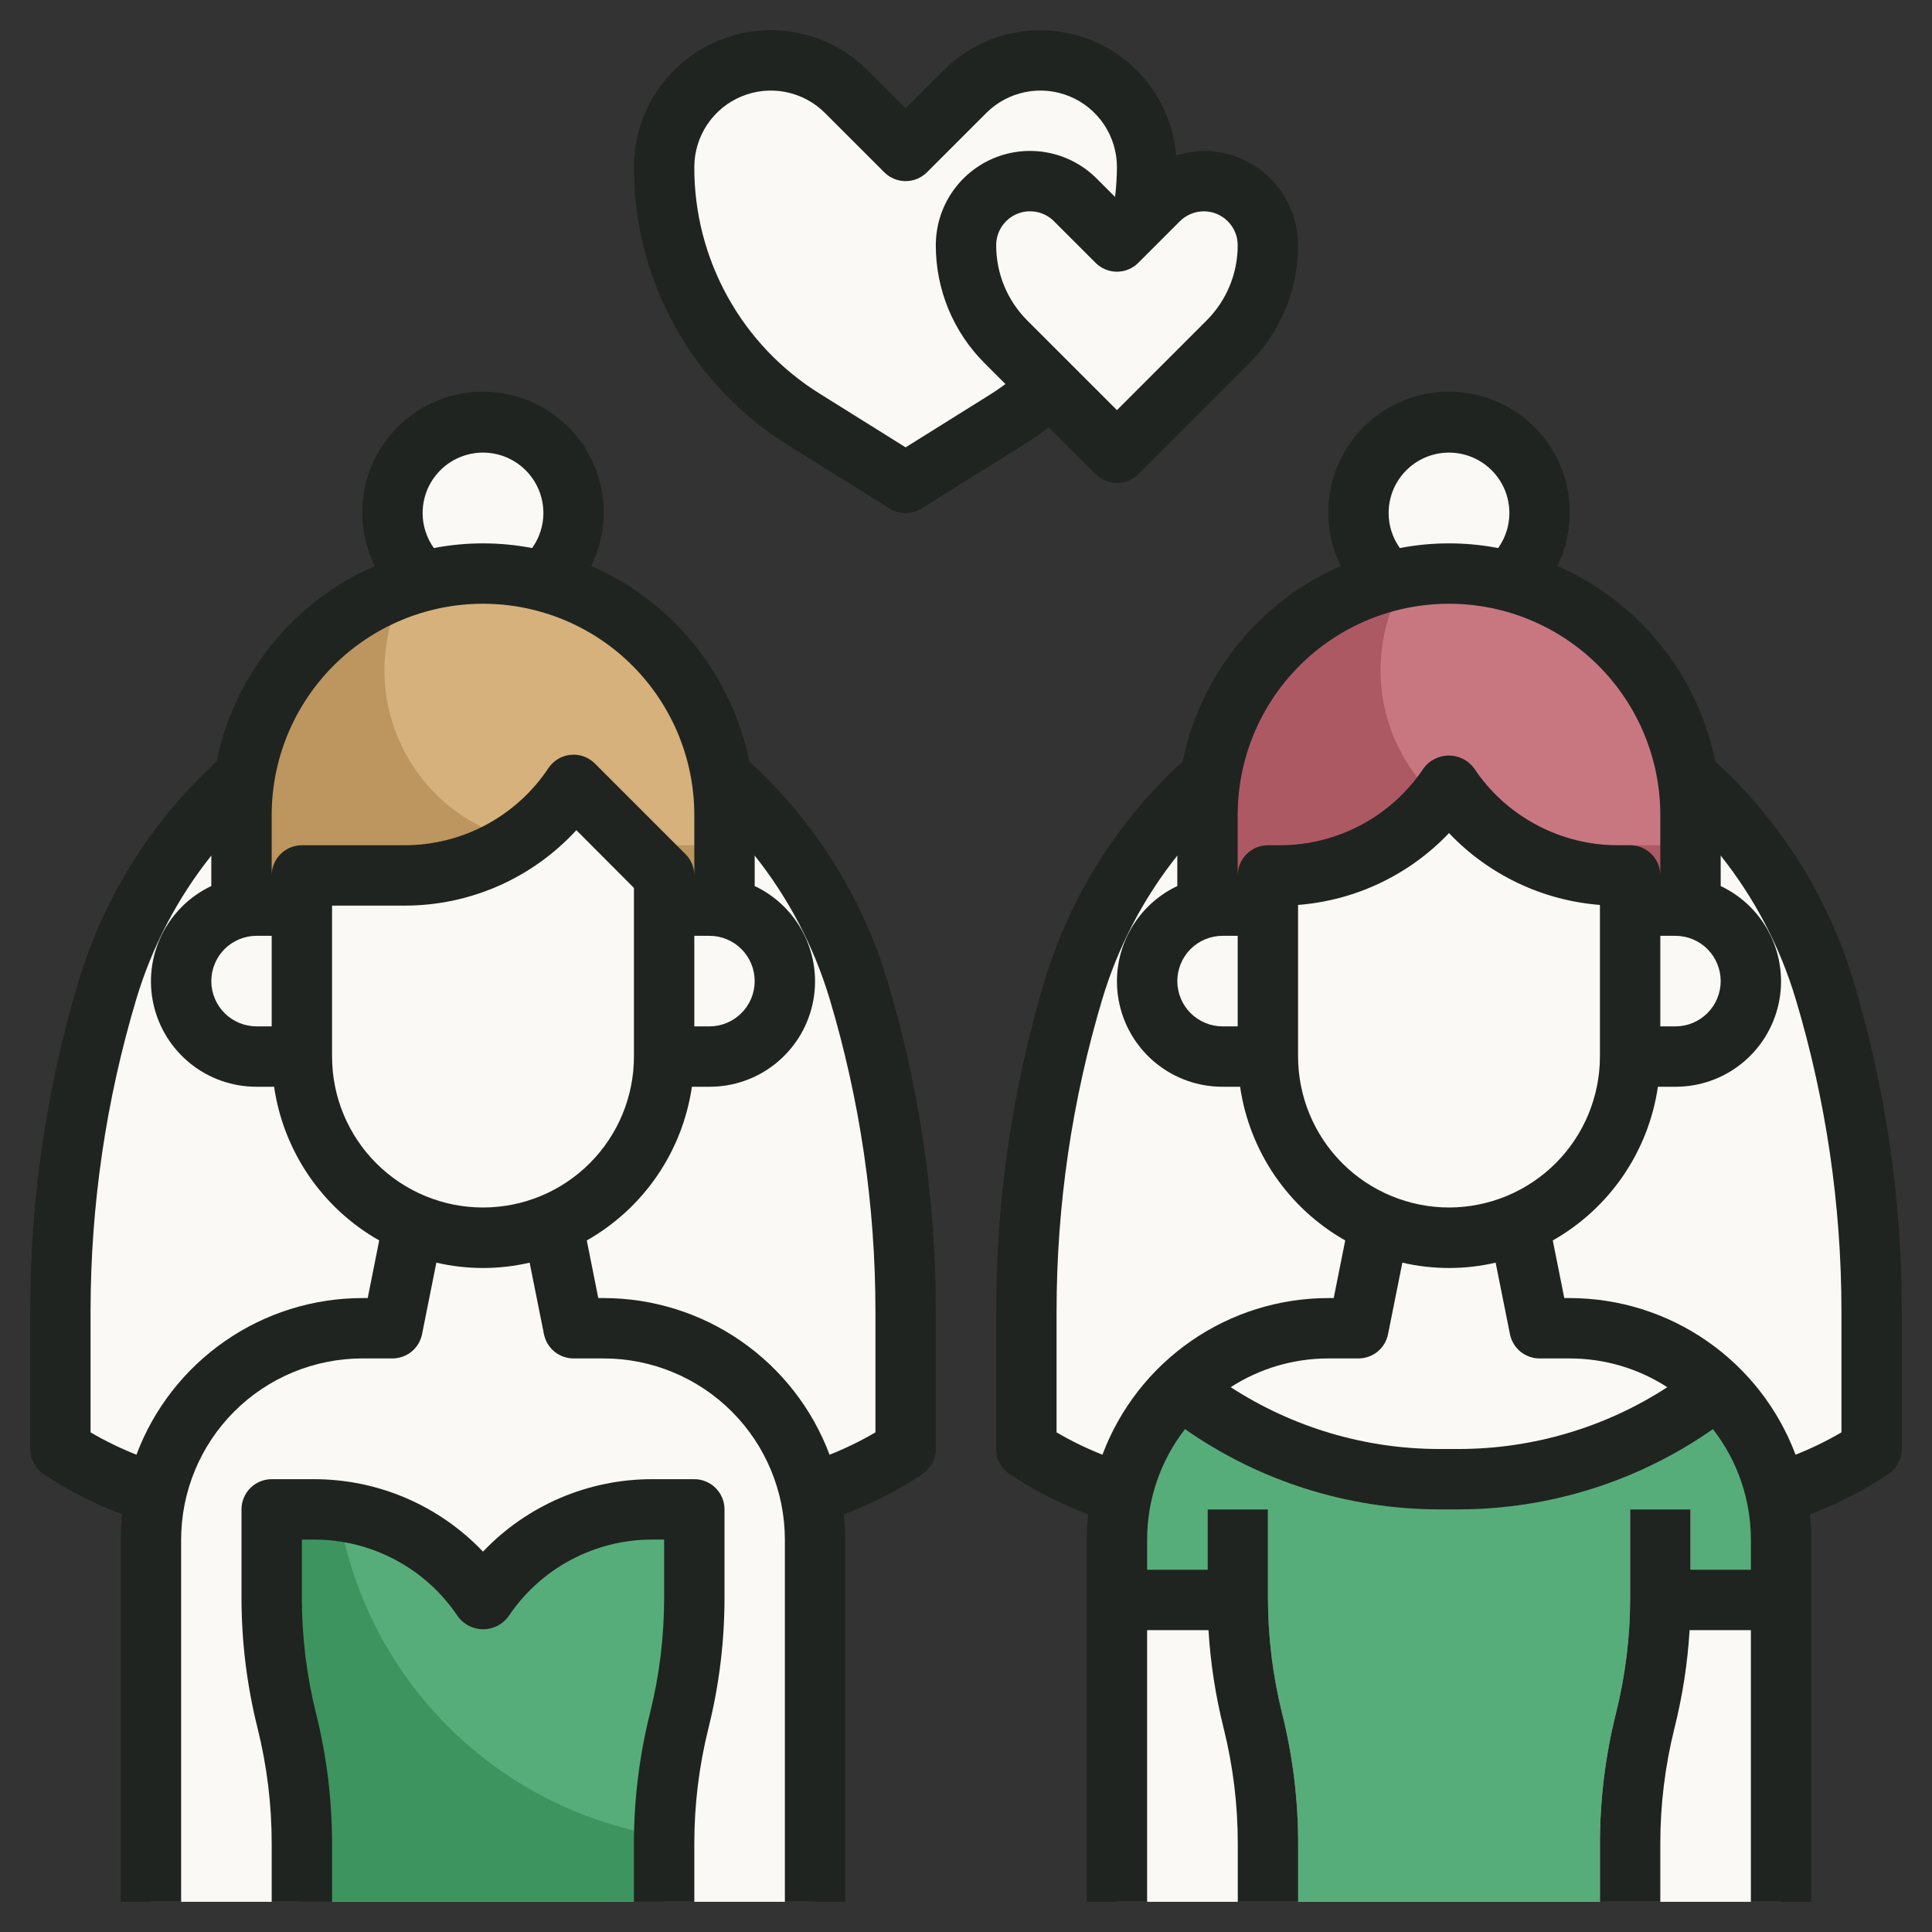
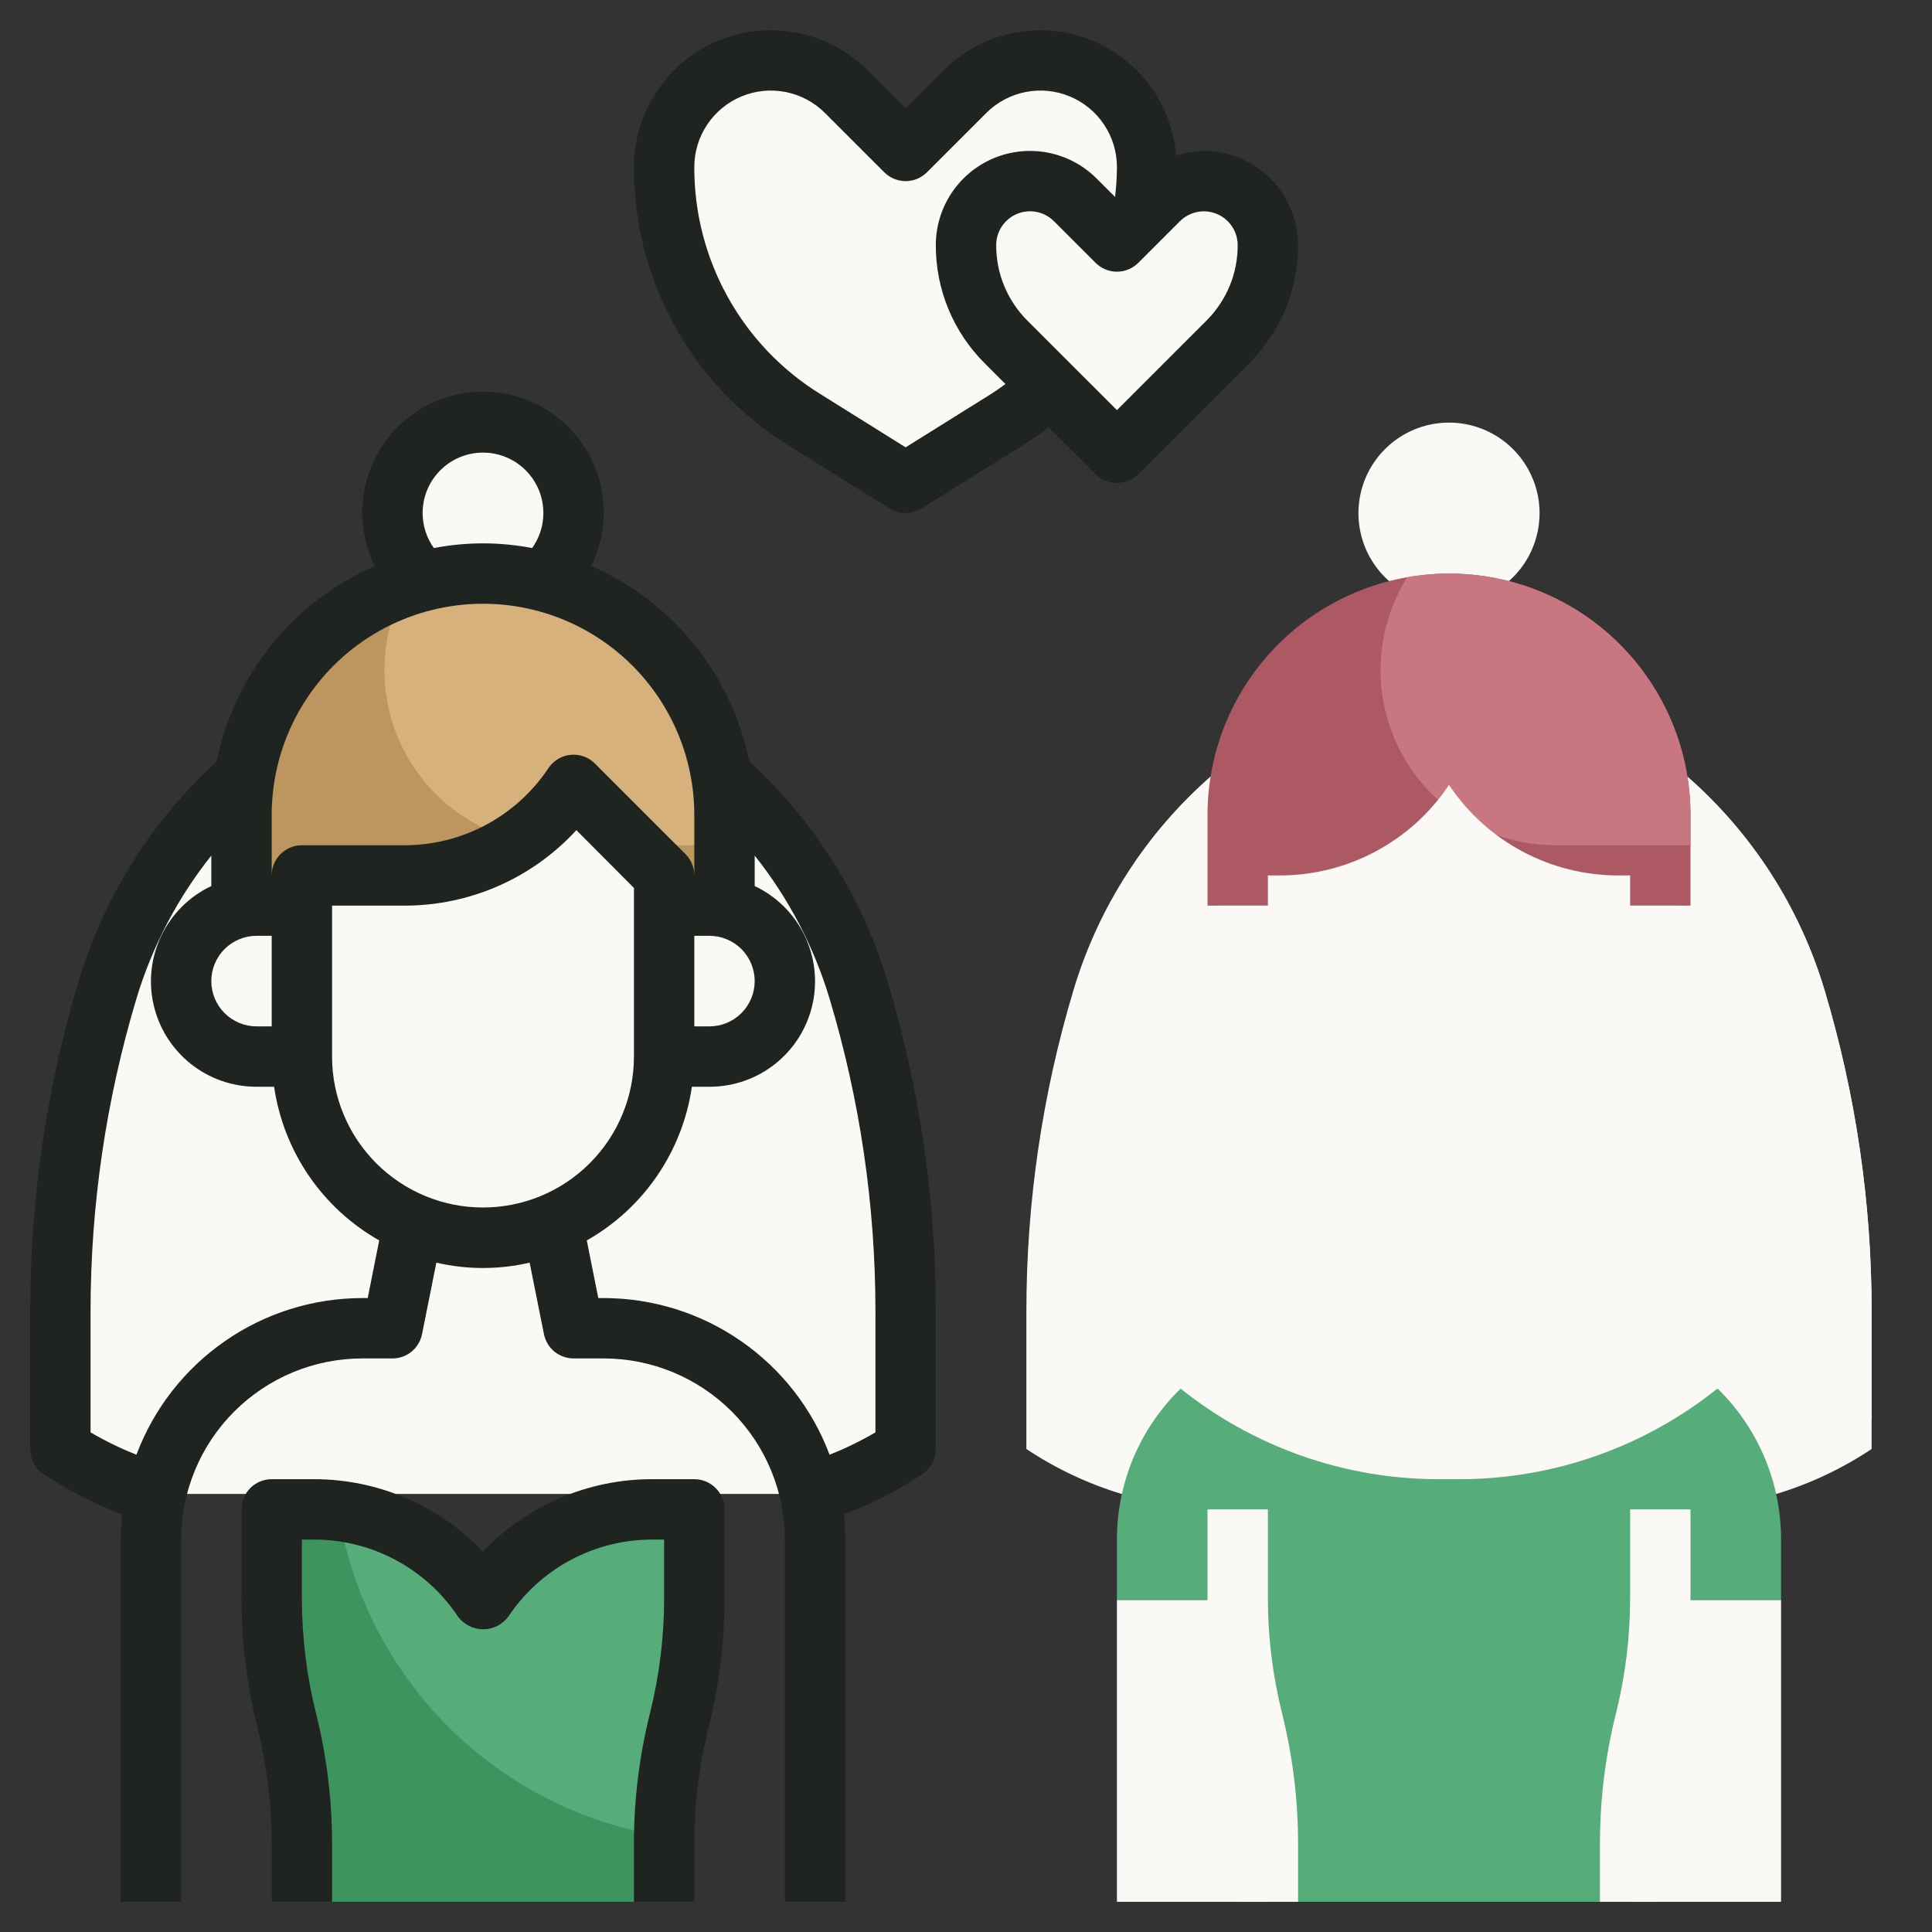
<svg xmlns="http://www.w3.org/2000/svg" width="64" height="64" viewBox="0 0 64 64" fill="none">
  <rect x="0" y="0" width="64" height="64" fill="#333333" stroke="none" />
  <path d="M34.8 12.8C34.356 13.21 33.877 13.578 33.366 13.9L30 16L26.634 13.9C25.215 13.014 24.046 11.781 23.235 10.318C22.424 8.854 21.999 7.209 22 5.536C22 4.598 22.372 3.699 23.036 3.036C23.699 2.373 24.598 2 25.536 2C26 2 26.46 2.092 26.889 2.269C27.318 2.447 27.708 2.708 28.036 3.036L30 5L31.964 3.036C32.292 2.708 32.682 2.447 33.111 2.269C33.54 2.092 34 2 34.464 2C35.402 2 36.301 2.373 36.964 3.036C37.627 3.699 38 4.598 38 5.536C38 6.072 37.957 6.607 37.87 7.136L34.8 12.8Z" fill="#FAF9F5" />
  <path d="M58.845 49.489C59.964 49.15 61.027 48.648 62 48V43.44C62 39.833 61.473 36.244 60.437 32.789C59.617 30.057 58.045 27.61 55.9 25.73H40.1C37.955 27.61 36.383 30.057 35.563 32.789C34.527 36.244 34 39.833 34 43.44V48C34.973 48.648 36.036 49.15 37.155 49.489H58.845Z" fill="#FAF9F5" />
  <path d="M55.9 25.73H40.1C39.17 26.55 38.344 27.48 37.64 28.5C38.88 33.765 41.861 38.456 46.101 41.815C50.341 45.172 55.591 47 61 47H62V43.44C62 39.833 61.473 36.244 60.437 32.789C59.617 30.057 58.045 27.61 55.9 25.73Z" fill="#FAF9F5" />
  <path d="M49.984 19.25C50.441 18.847 50.765 18.314 50.911 17.723C51.058 17.131 51.022 16.509 50.806 15.939C50.591 15.369 50.207 14.878 49.706 14.532C49.204 14.185 48.609 13.999 48 13.999C47.391 13.999 46.796 14.185 46.294 14.532C45.793 14.878 45.409 15.369 45.194 15.939C44.978 16.509 44.942 17.131 45.089 17.723C45.235 18.314 45.559 18.847 46.016 19.25" fill="#FAF9F5" />
  <path d="M40 30V27C40 24.878 40.843 22.843 42.343 21.343C43.843 19.843 45.878 19 48 19C50.122 19 52.157 19.843 53.657 21.343C55.157 22.843 56 24.878 56 27V30H40Z" fill="#AD5963" />
  <path d="M48 19C47.535 19.002 47.071 19.045 46.613 19.128C46.066 20.004 45.763 21.011 45.735 22.044C45.707 23.077 45.956 24.098 46.455 25.003C46.954 25.907 47.686 26.662 48.575 27.189C49.464 27.716 50.477 27.996 51.51 28H56V27C56 24.878 55.157 22.843 53.657 21.343C52.157 19.843 50.122 19 48 19Z" fill="#C87781" />
  <path d="M42 30H40.5C39.837 30 39.201 30.263 38.732 30.732C38.263 31.201 38 31.837 38 32.5C38 33.163 38.263 33.799 38.732 34.268C39.201 34.737 39.837 35 40.5 35H42" fill="#FAF9F5" />
  <path d="M54 30H55.5C56.163 30 56.799 30.263 57.268 30.732C57.737 31.201 58 31.837 58 32.5C58 33.163 57.737 33.799 57.268 34.268C56.799 34.737 56.163 35 55.5 35H54" fill="#FAF9F5" />
-   <path d="M54 63V61.062C54 59.693 54.168 58.328 54.5 57C54.827 55.692 54.995 54.349 55 53H59V51C59 50.081 58.819 49.171 58.467 48.321C58.115 47.472 57.6 46.7 56.95 46.05C56.3 45.4 55.528 44.885 54.679 44.533C53.83 44.181 52.919 44 52 44H51L50.308 40.539H45.692L45 44H44C42.144 44 40.363 44.738 39.05 46.05C37.737 47.363 37 49.144 37 51V53H41C41.005 54.349 41.173 55.692 41.5 57C41.832 58.328 42 59.693 42 61.062V63H54Z" fill="#FAF9F5" />
  <path d="M50.308 40.539H45.692L45.4 42H50.6L50.308 40.539Z" fill="#FAF9F5" />
  <path d="M54 29V35C54 36.591 53.368 38.117 52.243 39.243C51.117 40.368 49.591 41 48 41C46.409 41 44.883 40.368 43.757 39.243C42.632 38.117 42 36.591 42 35V29H42.394C43.503 29 44.595 28.726 45.573 28.203C46.551 27.68 47.385 26.923 48 26C48.615 26.923 49.449 27.68 50.427 28.203C51.405 28.726 52.497 29 53.606 29H54Z" fill="#FAF9F5" />
  <path d="M48 28C47.385 28.923 46.551 29.68 45.573 30.203C44.595 30.726 43.503 31 42.394 31H42V35C42 36.591 42.632 38.117 43.757 39.243C44.883 40.368 46.409 41 48 41C49.591 41 51.117 40.368 52.243 39.243C53.368 38.117 54 36.591 54 35V31H53.606C52.497 31 51.405 30.726 50.427 30.203C49.449 29.68 48.615 28.923 48 28Z" fill="#FAF9F5" />
  <path d="M42 53H37V63H42V53Z" fill="#FAF9F5" />
  <path d="M59 53H54V63H59V53Z" fill="#FAF9F5" />
  <path d="M59 51V53H55C54.994 54.349 54.826 55.691 54.5 57C54.169 58.328 54.001 59.691 54 61.06V63H42V61.06C41.999 59.691 41.831 58.328 41.5 57C41.174 55.691 41.006 54.349 41 53H37V51C36.999 50.068 37.186 49.145 37.548 48.286C37.911 47.427 38.442 46.65 39.11 46C41.536 47.943 44.552 49.001 47.66 49H48.34C51.448 49.001 54.464 47.943 56.89 46C56.912 46.014 56.933 46.031 56.95 46.05C57.601 46.699 58.117 47.471 58.469 48.32C58.821 49.17 59.001 50.081 59 51Z" fill="#57AD79" />
  <path d="M26.845 49.489C27.964 49.15 29.027 48.648 30 48V43.44C30 39.833 29.473 36.244 28.437 32.789C27.617 30.057 26.045 27.61 23.9 25.73H8.1C5.955 27.61 4.383 30.057 3.563 32.789C2.527 36.244 2 39.833 2 43.44V48C2.973 48.648 4.036 49.15 5.155 49.489H26.845Z" fill="#FAF9F5" />
  <path d="M23.9 25.73H8.1C7.17 26.55 6.344 27.48 5.64 28.5C6.88 33.765 9.861 38.456 14.101 41.815C18.341 45.172 23.591 47 29 47H30V43.44C30 39.833 29.473 36.244 28.437 32.789C27.617 30.057 26.045 27.61 23.9 25.73Z" fill="#FAF9F5" />
  <path d="M17.984 19.25C18.441 18.847 18.765 18.314 18.912 17.723C19.058 17.131 19.022 16.509 18.806 15.939C18.591 15.369 18.207 14.878 17.706 14.532C17.204 14.185 16.609 13.999 16 13.999C15.391 13.999 14.796 14.185 14.294 14.532C13.793 14.878 13.409 15.369 13.194 15.939C12.978 16.509 12.942 17.131 13.088 17.723C13.235 18.314 13.559 18.847 14.016 19.25" fill="#FAF9F5" />
  <path d="M8 30V27C8 24.878 8.843 22.843 10.343 21.343C11.843 19.843 13.878 19 16 19C18.122 19 20.157 19.843 21.657 21.343C23.157 22.843 24 24.878 24 27V30H8Z" fill="#BC965E" />
  <path d="M16 19C15.13 19.001 14.265 19.145 13.441 19.426C12.961 20.308 12.718 21.299 12.736 22.302C12.753 23.306 13.031 24.288 13.542 25.152C14.053 26.016 14.779 26.733 15.65 27.232C16.521 27.731 17.506 27.996 18.51 28H24V27C24 24.878 23.157 22.843 21.657 21.343C20.157 19.843 18.122 19 16 19Z" fill="#D6B17B" />
-   <path d="M27 63V51C27 49.144 26.262 47.363 24.95 46.05C23.637 44.738 21.857 44 20 44H19L18.308 40.539H13.692L13 44H12C10.143 44 8.363 44.738 7.05 46.05C5.737 47.363 5 49.144 5 51V63H27Z" fill="#FAF9F5" />
  <path d="M18.6 42L18.308 40.539H13.692L13.4 42H18.6Z" fill="#FAF9F5" />
  <path d="M22 29V35C22 36.591 21.368 38.117 20.243 39.243C19.117 40.368 17.591 41 16 41C14.409 41 12.883 40.368 11.757 39.243C10.632 38.117 10 36.591 10 35V29H13.394C14.503 29 15.595 28.726 16.573 28.203C17.551 27.68 18.385 26.923 19 26L22 29Z" fill="#FAF9F5" />
-   <path d="M13.394 31H10V35C10 36.591 10.632 38.117 11.757 39.243C12.883 40.368 14.409 41 16 41C17.591 41 19.117 40.368 20.243 39.243C21.368 38.117 22 36.591 22 35V31L19 28C18.385 28.923 17.551 29.68 16.573 30.203C15.595 30.726 14.503 31 13.394 31Z" fill="#FAF9F5" />
  <path d="M10 30H8.5C7.837 30 7.201 30.263 6.732 30.732C6.263 31.201 6 31.837 6 32.5C6 33.163 6.263 33.799 6.732 34.268C7.201 34.737 7.837 35 8.5 35H10" fill="#FAF9F5" />
-   <path d="M22 30H23.5C24.163 30 24.799 30.263 25.268 30.732C25.737 31.201 26 31.837 26 32.5C26 33.163 25.737 33.799 25.268 34.268C24.799 34.737 24.163 35 23.5 35H22" fill="#FAF9F5" />
  <path d="M22 63V61.062C22 59.693 22.168 58.328 22.5 57C22.832 55.672 23 54.307 23 52.938V50H21.606C20.497 50 19.405 50.274 18.427 50.797C17.449 51.32 16.615 52.077 16 53C15.385 52.077 14.551 51.32 13.573 50.797C12.595 50.274 11.503 50 10.394 50H9V52.938C9 54.307 9.168 55.672 9.5 57C9.832 58.328 10 59.693 10 61.062V63H22Z" fill="#3D945F" />
  <path d="M22.007 60.833C22.023 59.541 22.188 58.254 22.5 57C22.832 55.672 23 54.307 23 52.938V50H21.606C20.497 50 19.405 50.274 18.427 50.797C17.449 51.321 16.615 52.077 16 53C15.461 52.192 14.754 51.51 13.926 51.001C13.099 50.492 12.171 50.168 11.207 50.051C11.633 52.76 12.909 55.264 14.85 57.202C16.791 59.14 19.297 60.411 22.007 60.833Z" fill="#57AD79" />
  <path d="M37 15L33.328 11.328C32.478 10.477 32 9.324 32 8.121C32 7.559 32.224 7.019 32.621 6.622C33.019 6.224 33.559 6 34.121 6C34.4 6 34.675 6.055 34.933 6.161C35.19 6.268 35.424 6.424 35.621 6.621L37 8L38.379 6.621C38.576 6.424 38.81 6.268 39.067 6.161C39.325 6.055 39.6 6 39.879 6C40.441 6 40.981 6.224 41.379 6.622C41.776 7.019 42 7.559 42 8.121C42 9.324 41.522 10.477 40.672 11.328L37 15Z" fill="#FAF9F5" />
  <path d="M55 63H53V61.062C53.001 59.612 53.179 58.168 53.53 56.762C53.842 55.513 54 54.23 54 52.942V50H56V52.938C55.999 54.388 55.821 55.832 55.47 57.238C55.158 58.487 55 59.77 55 61.058V63Z" fill="#FAF9F5" />
  <path d="M43 63H41V61.062C41 59.774 40.842 58.491 40.53 57.242C40.179 55.836 40.001 54.392 40 52.942V50H42V52.938C42 54.226 42.158 55.509 42.47 56.758C42.821 58.164 42.999 59.608 43 61.058V63Z" fill="#FAF9F5" />
  <path d="M21.53 56.758C21.179 58.164 21.001 59.608 21 61.058V63H23V61.062C23 59.774 23.158 58.491 23.47 57.242C23.821 55.836 23.999 54.392 24 52.942V50C24 49.735 23.895 49.48 23.707 49.293C23.52 49.105 23.265 49 23 49H21.605C20.557 48.998 19.519 49.211 18.555 49.623C17.592 50.036 16.722 50.64 16 51.4C15.278 50.641 14.409 50.037 13.447 49.624C12.484 49.212 11.447 48.999 10.4 49H9C8.735 49 8.48 49.105 8.293 49.293C8.105 49.48 8 49.735 8 50V52.938C8.001 54.388 8.179 55.832 8.53 57.238C8.842 58.489 9 59.773 9 61.062V63H11V61.062C10.999 59.612 10.821 58.168 10.47 56.762C10.158 55.513 10 54.23 10 52.942V51H10.4C11.345 50.999 12.275 51.232 13.108 51.678C13.941 52.123 14.65 52.768 15.173 53.555C15.27 53.684 15.395 53.789 15.54 53.862C15.684 53.934 15.844 53.972 16.005 53.972C16.166 53.972 16.326 53.934 16.47 53.862C16.615 53.789 16.74 53.684 16.837 53.555C17.36 52.769 18.068 52.124 18.9 51.679C19.732 51.233 20.661 51 21.605 51H22V52.938C22 54.226 21.842 55.509 21.53 56.758Z" fill="#1F2420" />
  <path d="M24.823 25.226C24.534 23.805 23.907 22.475 22.995 21.347C22.084 20.22 20.914 19.329 19.585 18.749C19.887 18.139 20.028 17.462 19.995 16.783C19.963 16.103 19.757 15.443 19.398 14.865C19.039 14.287 18.539 13.81 17.944 13.479C17.35 13.148 16.68 12.975 16 12.975C15.32 12.975 14.65 13.148 14.056 13.479C13.461 13.81 12.961 14.287 12.602 14.865C12.243 15.443 12.037 16.103 12.005 16.783C11.972 17.462 12.113 18.139 12.415 18.749C11.086 19.328 9.916 20.219 9.005 21.347C8.093 22.474 7.466 23.804 7.177 25.225C5.025 27.193 3.445 29.707 2.605 32.5C1.54 36.049 0.999 39.734 1 43.44V48C1 48.164 1.041 48.327 1.118 48.472C1.196 48.617 1.308 48.74 1.445 48.832C2.259 49.373 3.131 49.82 4.045 50.165C4.016 50.442 4.001 50.721 4 51V63H6V51C6.002 49.409 6.634 47.884 7.759 46.759C8.884 45.634 10.409 45.001 12 45H13C13.23 45 13.454 44.92 13.633 44.775C13.811 44.629 13.934 44.426 13.98 44.2L14.455 41.827C15.472 42.063 16.529 42.063 17.545 41.827L18.02 44.2C18.066 44.426 18.189 44.629 18.367 44.775C18.546 44.92 18.77 45 19 45H20C21.591 45.001 23.116 45.634 24.241 46.759C25.366 47.884 25.998 49.409 26 51V63H28V51C28 50.721 27.985 50.442 27.956 50.165C28.87 49.82 29.742 49.373 30.556 48.832C30.693 48.74 30.805 48.617 30.882 48.471C30.96 48.326 31 48.164 31 48V43.44C31.002 39.735 30.463 36.049 29.4 32.5C28.558 29.707 26.977 27.193 24.823 25.226ZM23 31H23.5C23.898 31 24.279 31.158 24.561 31.439C24.842 31.721 25 32.102 25 32.5C25 32.898 24.842 33.279 24.561 33.56C24.279 33.842 23.898 34 23.5 34H23V31ZM14 17C13.999 16.685 14.072 16.374 14.214 16.092C14.356 15.811 14.563 15.567 14.817 15.38C15.071 15.194 15.366 15.07 15.677 15.019C15.988 14.968 16.306 14.992 16.607 15.087C16.907 15.183 17.18 15.348 17.405 15.57C17.629 15.791 17.798 16.062 17.898 16.361C17.997 16.66 18.025 16.979 17.978 17.29C17.931 17.602 17.811 17.898 17.628 18.155C16.552 17.948 15.447 17.948 14.372 18.155C14.131 17.818 14.001 17.414 14 17ZM9 27C9 25.143 9.738 23.363 11.05 22.05C12.363 20.737 14.143 20 16 20C17.857 20 19.637 20.737 20.95 22.05C22.262 23.363 23 25.143 23 27V29C23 28.735 22.895 28.48 22.707 28.293L19.707 25.293C19.602 25.188 19.476 25.108 19.337 25.058C19.197 25.008 19.049 24.99 18.901 25.005C18.754 25.019 18.612 25.066 18.485 25.142C18.358 25.218 18.25 25.322 18.168 25.445C17.645 26.231 16.936 26.875 16.105 27.321C15.273 27.767 14.344 28 13.4 28H10C9.735 28 9.48 28.105 9.293 28.293C9.105 28.48 9 28.735 9 29V27ZM9 34H8.5C8.102 34 7.721 33.842 7.439 33.56C7.158 33.279 7 32.898 7 32.5C7 32.102 7.158 31.721 7.439 31.439C7.721 31.158 8.102 31 8.5 31H9V34ZM12.181 43H12C10.373 43.002 8.786 43.499 7.45 44.427C6.114 45.354 5.091 46.666 4.52 48.189C3.995 47.982 3.487 47.734 3 47.449V43.44C3 39.929 3.512 36.438 4.521 33.076C5.04 31.355 5.881 29.748 7 28.342V29.351C6.282 29.69 5.702 30.264 5.354 30.977C5.006 31.691 4.911 32.502 5.086 33.276C5.261 34.051 5.694 34.742 6.315 35.238C6.935 35.733 7.706 36.002 8.5 36H9.08C9.234 37.058 9.628 38.066 10.231 38.949C10.835 39.831 11.632 40.564 12.562 41.091L12.181 43ZM11 35V30H13.4C14.47 30.001 15.529 29.779 16.509 29.349C17.489 28.918 18.369 28.289 19.093 27.5L21 29.414V35C21 36.326 20.473 37.598 19.535 38.535C18.598 39.473 17.326 40 16 40C14.674 40 13.402 39.473 12.464 38.535C11.527 37.598 11 36.326 11 35ZM29 47.449C28.513 47.734 28.005 47.982 27.48 48.189C26.909 46.666 25.886 45.354 24.55 44.427C23.214 43.499 21.627 43.002 20 43H19.819L19.438 41.091C20.368 40.564 21.165 39.831 21.769 38.949C22.372 38.066 22.766 37.058 22.92 36H23.5C24.294 36.002 25.065 35.733 25.685 35.238C26.306 34.742 26.739 34.051 26.914 33.276C27.089 32.502 26.994 31.691 26.646 30.977C26.298 30.264 25.718 29.69 25 29.351V28.342C26.119 29.748 26.96 31.355 27.479 33.076C28.488 36.438 29 39.929 29 43.44V47.449Z" fill="#1F2420" />
-   <path d="M56.823 25.226C56.534 23.805 55.907 22.475 54.995 21.347C54.084 20.22 52.914 19.329 51.585 18.749C51.887 18.139 52.028 17.462 51.995 16.783C51.963 16.103 51.757 15.443 51.398 14.865C51.039 14.287 50.539 13.81 49.944 13.479C49.35 13.148 48.68 12.975 48 12.975C47.32 12.975 46.65 13.148 46.056 13.479C45.461 13.81 44.961 14.287 44.602 14.865C44.243 15.443 44.037 16.103 44.005 16.783C43.972 17.462 44.113 18.139 44.415 18.749C43.086 19.328 41.916 20.219 41.005 21.347C40.093 22.474 39.466 23.804 39.177 25.225C37.023 27.193 35.442 29.706 34.6 32.5C33.537 36.049 32.998 39.735 33 43.44V48C33 48.164 33.041 48.327 33.118 48.472C33.196 48.617 33.308 48.74 33.445 48.832C34.259 49.373 35.131 49.82 36.045 50.165C36.016 50.442 36.001 50.721 36 51V63H38V54H40.033C40.099 55.094 40.267 56.179 40.533 57.242C40.845 58.491 41.003 59.774 41.003 61.062V63H43.003V61.062C43.002 59.612 42.824 58.168 42.473 56.762C42.161 55.513 42.003 54.23 42.003 52.942V50H40V52H38V51C38.001 49.675 38.442 48.387 39.255 47.341C41.718 49.066 44.65 49.994 47.657 50H48.343C51.349 49.993 54.281 49.065 56.743 47.341C57.557 48.387 57.999 49.674 58 51V52H56V50H54V52.938C54 54.226 53.842 55.508 53.53 56.758C53.179 58.164 53.001 59.608 53 61.058V63H55V61.062C55 59.774 55.158 58.491 55.47 57.242C55.736 56.179 55.904 55.094 55.97 54H58V63H60V51C59.999 50.721 59.985 50.442 59.956 50.165C60.87 49.82 61.742 49.373 62.556 48.832C62.693 48.74 62.805 48.617 62.882 48.471C62.96 48.326 63 48.164 63 48V43.44C63.002 39.735 62.463 36.049 61.4 32.5C60.558 29.707 58.977 27.193 56.823 25.226ZM55 31H55.5C55.898 31 56.279 31.158 56.561 31.439C56.842 31.721 57 32.102 57 32.5C57 32.898 56.842 33.279 56.561 33.56C56.279 33.842 55.898 34 55.5 34H55V31ZM46 17C45.999 16.685 46.072 16.374 46.214 16.092C46.356 15.811 46.563 15.567 46.817 15.38C47.071 15.194 47.366 15.07 47.677 15.019C47.988 14.968 48.306 14.992 48.607 15.087C48.907 15.183 49.181 15.348 49.405 15.57C49.629 15.791 49.798 16.062 49.898 16.361C49.997 16.66 50.025 16.979 49.978 17.29C49.931 17.602 49.811 17.898 49.628 18.155C48.553 17.948 47.447 17.948 46.372 18.155C46.131 17.818 46.001 17.414 46 17ZM41 27C41 25.143 41.737 23.363 43.05 22.05C44.363 20.737 46.144 20 48 20C49.856 20 51.637 20.737 52.95 22.05C54.263 23.363 55 25.143 55 27V29C55 28.735 54.895 28.48 54.707 28.293C54.52 28.105 54.265 28 54 28H53.6C52.655 28.001 51.725 27.768 50.892 27.322C50.059 26.877 49.35 26.232 48.827 25.445C48.73 25.316 48.605 25.21 48.46 25.138C48.316 25.066 48.157 25.028 47.995 25.028C47.834 25.028 47.674 25.066 47.53 25.138C47.385 25.21 47.26 25.316 47.163 25.445C46.641 26.23 45.933 26.874 45.102 27.32C44.271 27.766 43.343 27.999 42.4 28H42C41.735 28 41.48 28.105 41.293 28.293C41.105 28.48 41 28.735 41 29V27ZM48 40C46.674 39.998 45.404 39.471 44.466 38.534C43.529 37.596 43.002 36.325 43 35V29.977C44.904 29.829 46.685 28.981 48 27.597C49.315 28.981 51.096 29.829 53 29.977V35C52.998 36.325 52.471 37.596 51.534 38.534C50.596 39.471 49.326 39.998 48 40ZM41 34H40.5C40.102 34 39.721 33.842 39.439 33.56C39.158 33.279 39 32.898 39 32.5C39 32.102 39.158 31.721 39.439 31.439C39.721 31.158 40.102 31 40.5 31H41V34ZM36.52 48.189C35.995 47.982 35.487 47.734 35 47.449V43.44C35 39.929 35.512 36.438 36.521 33.076C37.04 31.355 37.881 29.748 39 28.342V29.351C38.282 29.69 37.702 30.264 37.354 30.977C37.006 31.691 36.911 32.502 37.086 33.276C37.261 34.051 37.694 34.742 38.315 35.238C38.935 35.733 39.706 36.002 40.5 36H41.08C41.234 37.058 41.628 38.066 42.231 38.949C42.835 39.831 43.632 40.564 44.562 41.091L44.181 43H44C42.373 43.002 40.786 43.499 39.45 44.427C38.114 45.354 37.092 46.666 36.52 48.189ZM47.657 48C45.212 47.995 42.82 47.284 40.769 45.952C41.732 45.33 42.854 45 44 45H45C45.23 45 45.454 44.92 45.633 44.775C45.811 44.629 45.934 44.426 45.98 44.2L46.455 41.827C47.471 42.063 48.529 42.063 49.545 41.827L50.02 44.2C50.066 44.426 50.189 44.629 50.367 44.775C50.546 44.92 50.77 45 51 45H52C53.147 45 54.269 45.331 55.232 45.953C53.181 47.284 50.788 47.995 48.343 48H47.657ZM61 47.449C60.513 47.734 60.005 47.982 59.48 48.189C58.908 46.666 57.886 45.354 56.55 44.427C55.214 43.499 53.627 43.002 52 43H51.819L51.438 41.091C52.368 40.564 53.165 39.831 53.769 38.949C54.372 38.066 54.766 37.058 54.92 36H55.5C56.294 36.002 57.065 35.733 57.685 35.238C58.306 34.742 58.739 34.051 58.914 33.276C59.089 32.502 58.994 31.691 58.646 30.977C58.298 30.264 57.718 29.69 57 29.351V28.342C58.119 29.748 58.96 31.355 59.479 33.076C60.488 36.438 61 39.929 61 43.44V47.449Z" fill="#1F2420" />
  <path d="M34.741 14.156L36.293 15.707C36.481 15.895 36.735 16 37 16C37.265 16 37.52 15.895 37.707 15.707L41.379 12.036C41.895 11.523 42.303 10.913 42.582 10.241C42.86 9.569 43.002 8.848 43 8.121C42.999 7.294 42.67 6.5 42.085 5.915C41.5 5.33 40.707 5.001 39.879 5C39.567 5.005 39.257 5.057 38.961 5.155C38.892 4.295 38.577 3.473 38.055 2.786C37.533 2.099 36.825 1.576 36.015 1.279C35.205 0.982 34.327 0.923 33.484 1.109C32.642 1.295 31.87 1.718 31.261 2.329L30 3.586L28.742 2.329C28.108 1.695 27.3 1.263 26.42 1.088C25.54 0.913 24.628 1.002 23.799 1.346C22.971 1.689 22.262 2.27 21.764 3.016C21.266 3.762 21 4.639 21 5.536C20.994 7.378 21.46 9.192 22.352 10.803C23.245 12.415 24.535 13.772 26.1 14.744L29.466 16.844C29.625 16.943 29.809 16.996 29.996 16.996C30.183 16.996 30.367 16.943 30.526 16.844L33.892 14.744C34.187 14.561 34.469 14.364 34.741 14.156ZM39.879 7C40.176 7 40.461 7.118 40.671 7.329C40.882 7.539 41 7.824 41 8.121C41.001 8.585 40.911 9.046 40.733 9.475C40.555 9.904 40.294 10.293 39.965 10.621L37 13.586L34.035 10.622C33.706 10.294 33.445 9.905 33.267 9.475C33.089 9.046 32.999 8.586 33 8.121C33 7.899 33.066 7.682 33.189 7.498C33.312 7.313 33.487 7.17 33.692 7.085C33.897 7 34.122 6.978 34.34 7.021C34.557 7.064 34.757 7.171 34.914 7.328L36.293 8.707C36.481 8.895 36.735 9 37 9C37.265 9 37.52 8.895 37.707 8.707L39.086 7.328C39.297 7.119 39.582 7.001 39.879 7ZM30 14.819L27.164 13.047C25.887 12.255 24.833 11.148 24.105 9.833C23.376 8.519 22.995 7.039 23 5.536C23 5.035 23.148 4.544 23.427 4.127C23.706 3.71 24.102 3.385 24.565 3.193C25.028 3.001 25.538 2.951 26.03 3.049C26.522 3.147 26.974 3.388 27.328 3.743L29.293 5.707C29.481 5.894 29.735 6 30 6C30.265 6 30.52 5.894 30.707 5.707L32.672 3.743C33.027 3.388 33.478 3.147 33.97 3.049C34.462 2.951 34.972 3.001 35.435 3.193C35.899 3.385 36.295 3.71 36.573 4.127C36.852 4.544 37 5.035 37 5.536C36.998 5.866 36.977 6.196 36.938 6.524L36.328 5.914C35.892 5.478 35.335 5.18 34.73 5.06C34.125 4.939 33.497 5.001 32.927 5.237C32.356 5.474 31.869 5.874 31.526 6.387C31.183 6.9 31 7.504 31 8.121C30.998 8.848 31.14 9.569 31.418 10.241C31.697 10.913 32.105 11.523 32.621 12.036L33.307 12.722C33.152 12.833 32.998 12.946 32.836 13.047L30 14.819Z" fill="#1F2420" />
</svg>